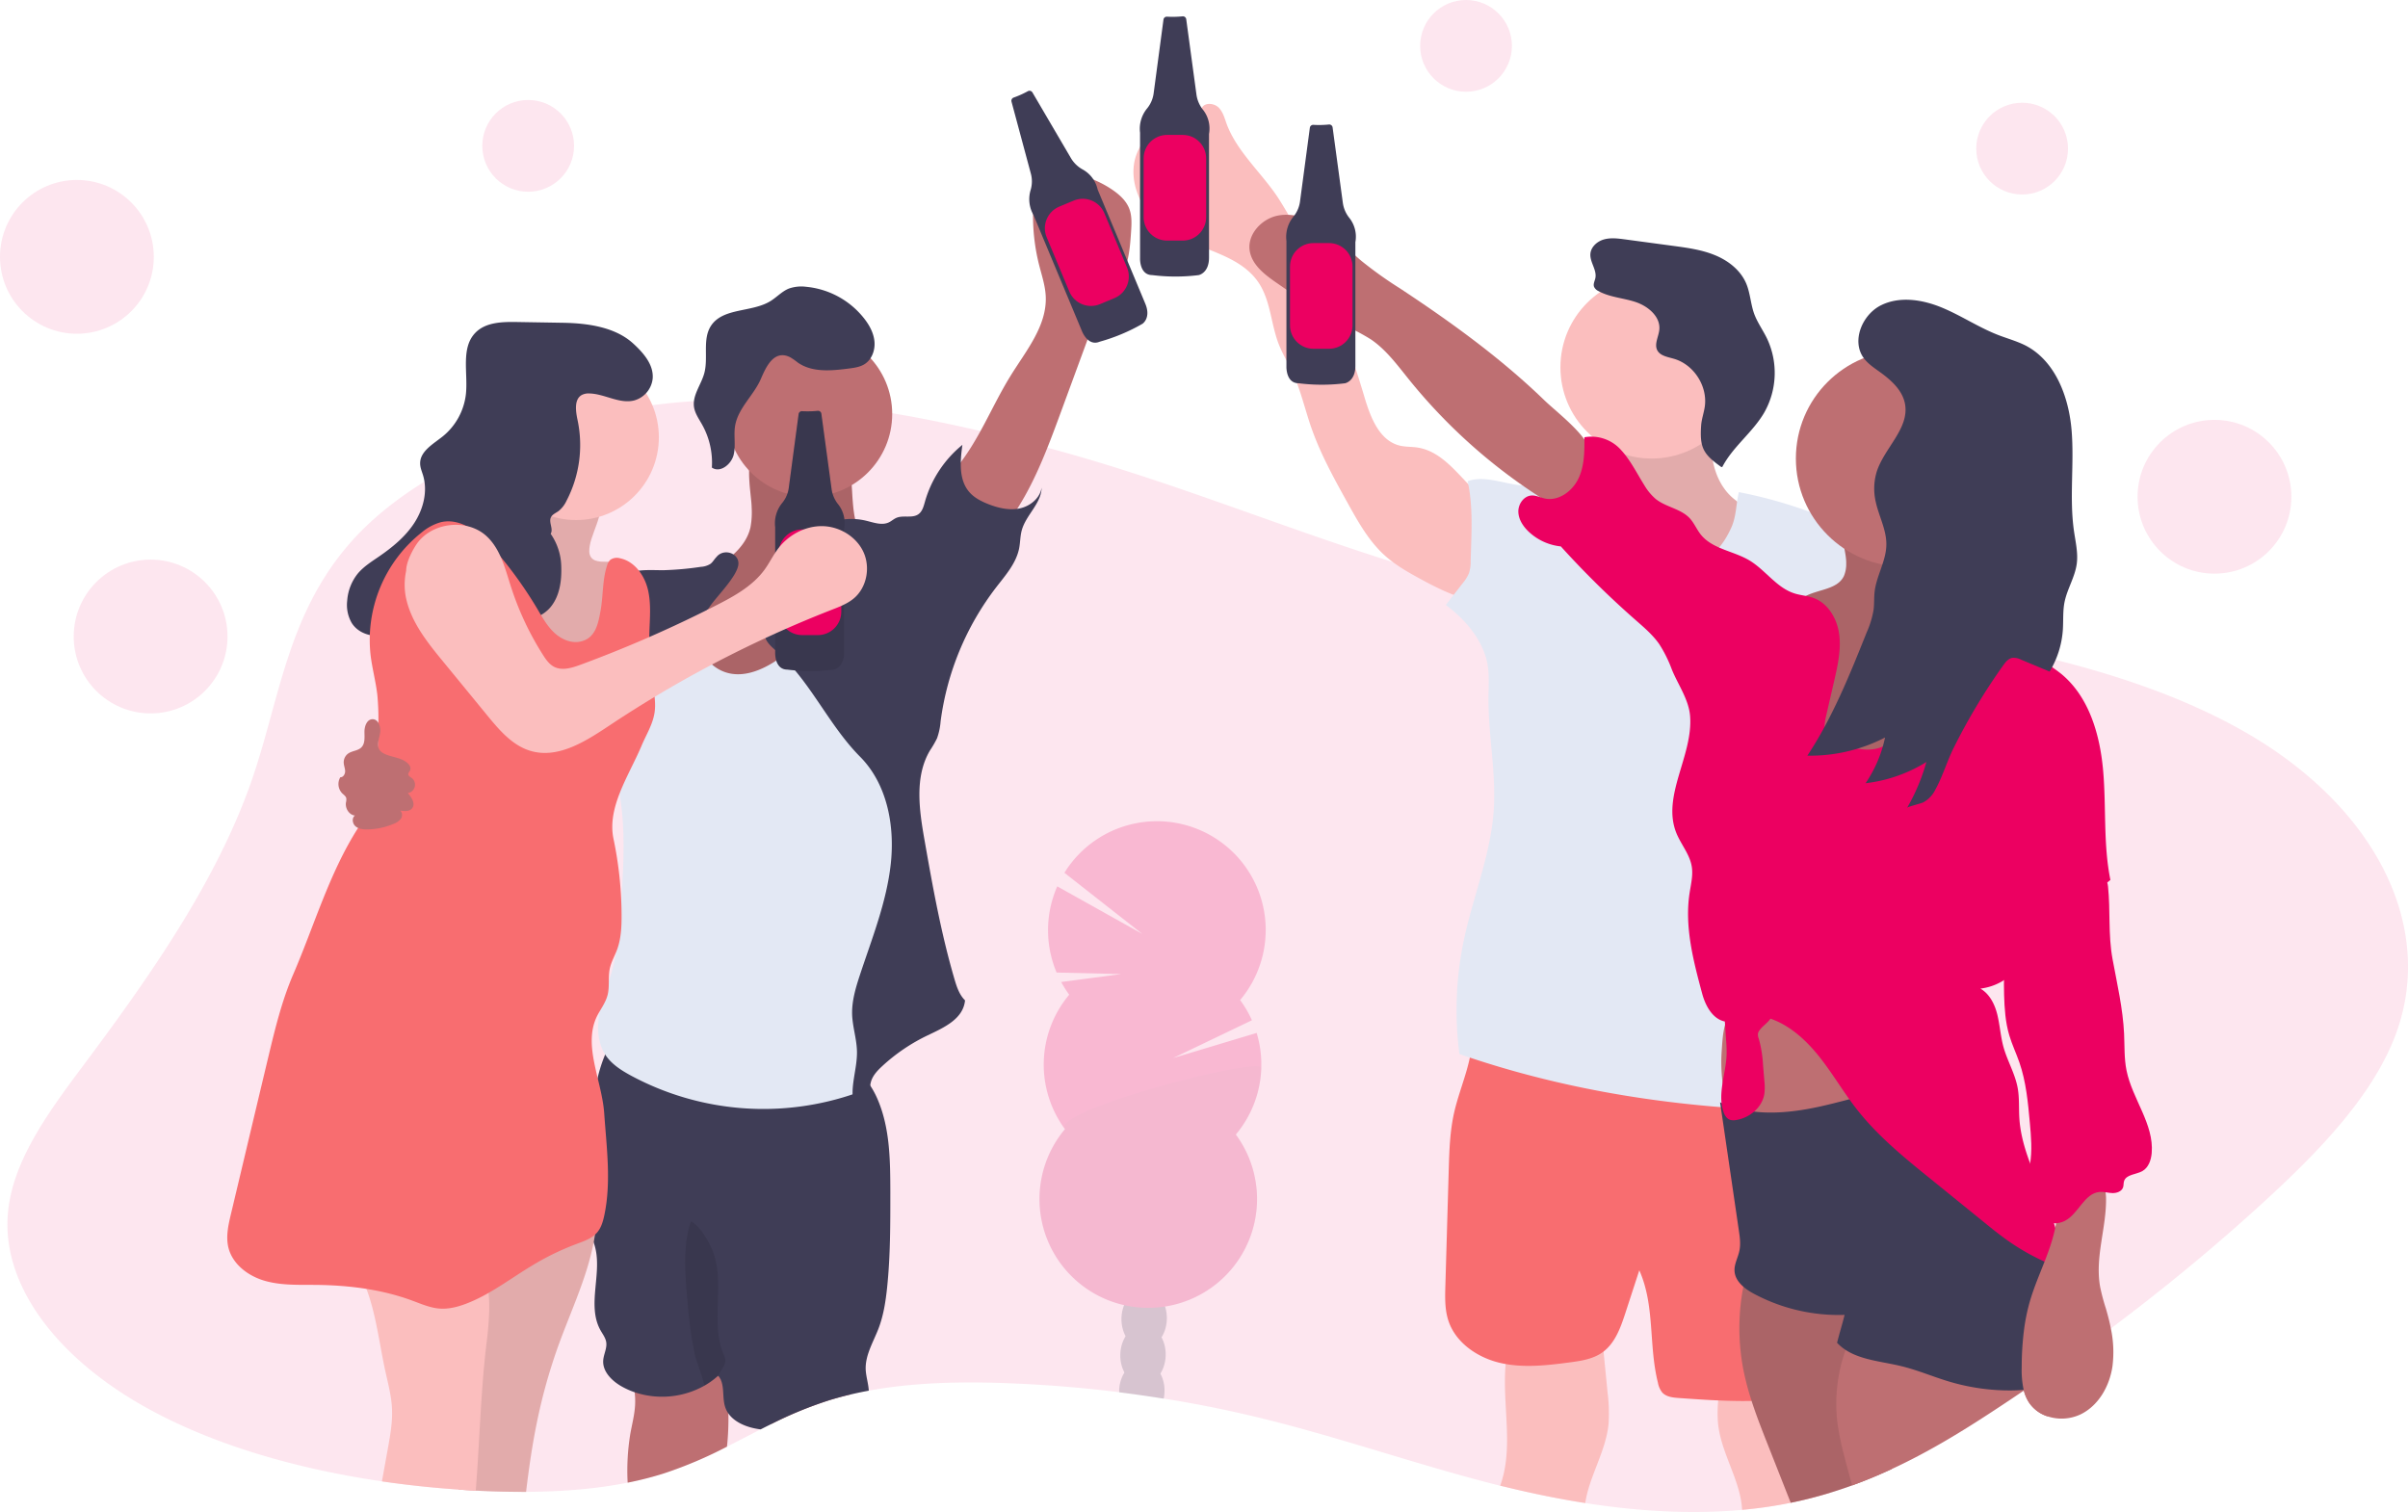
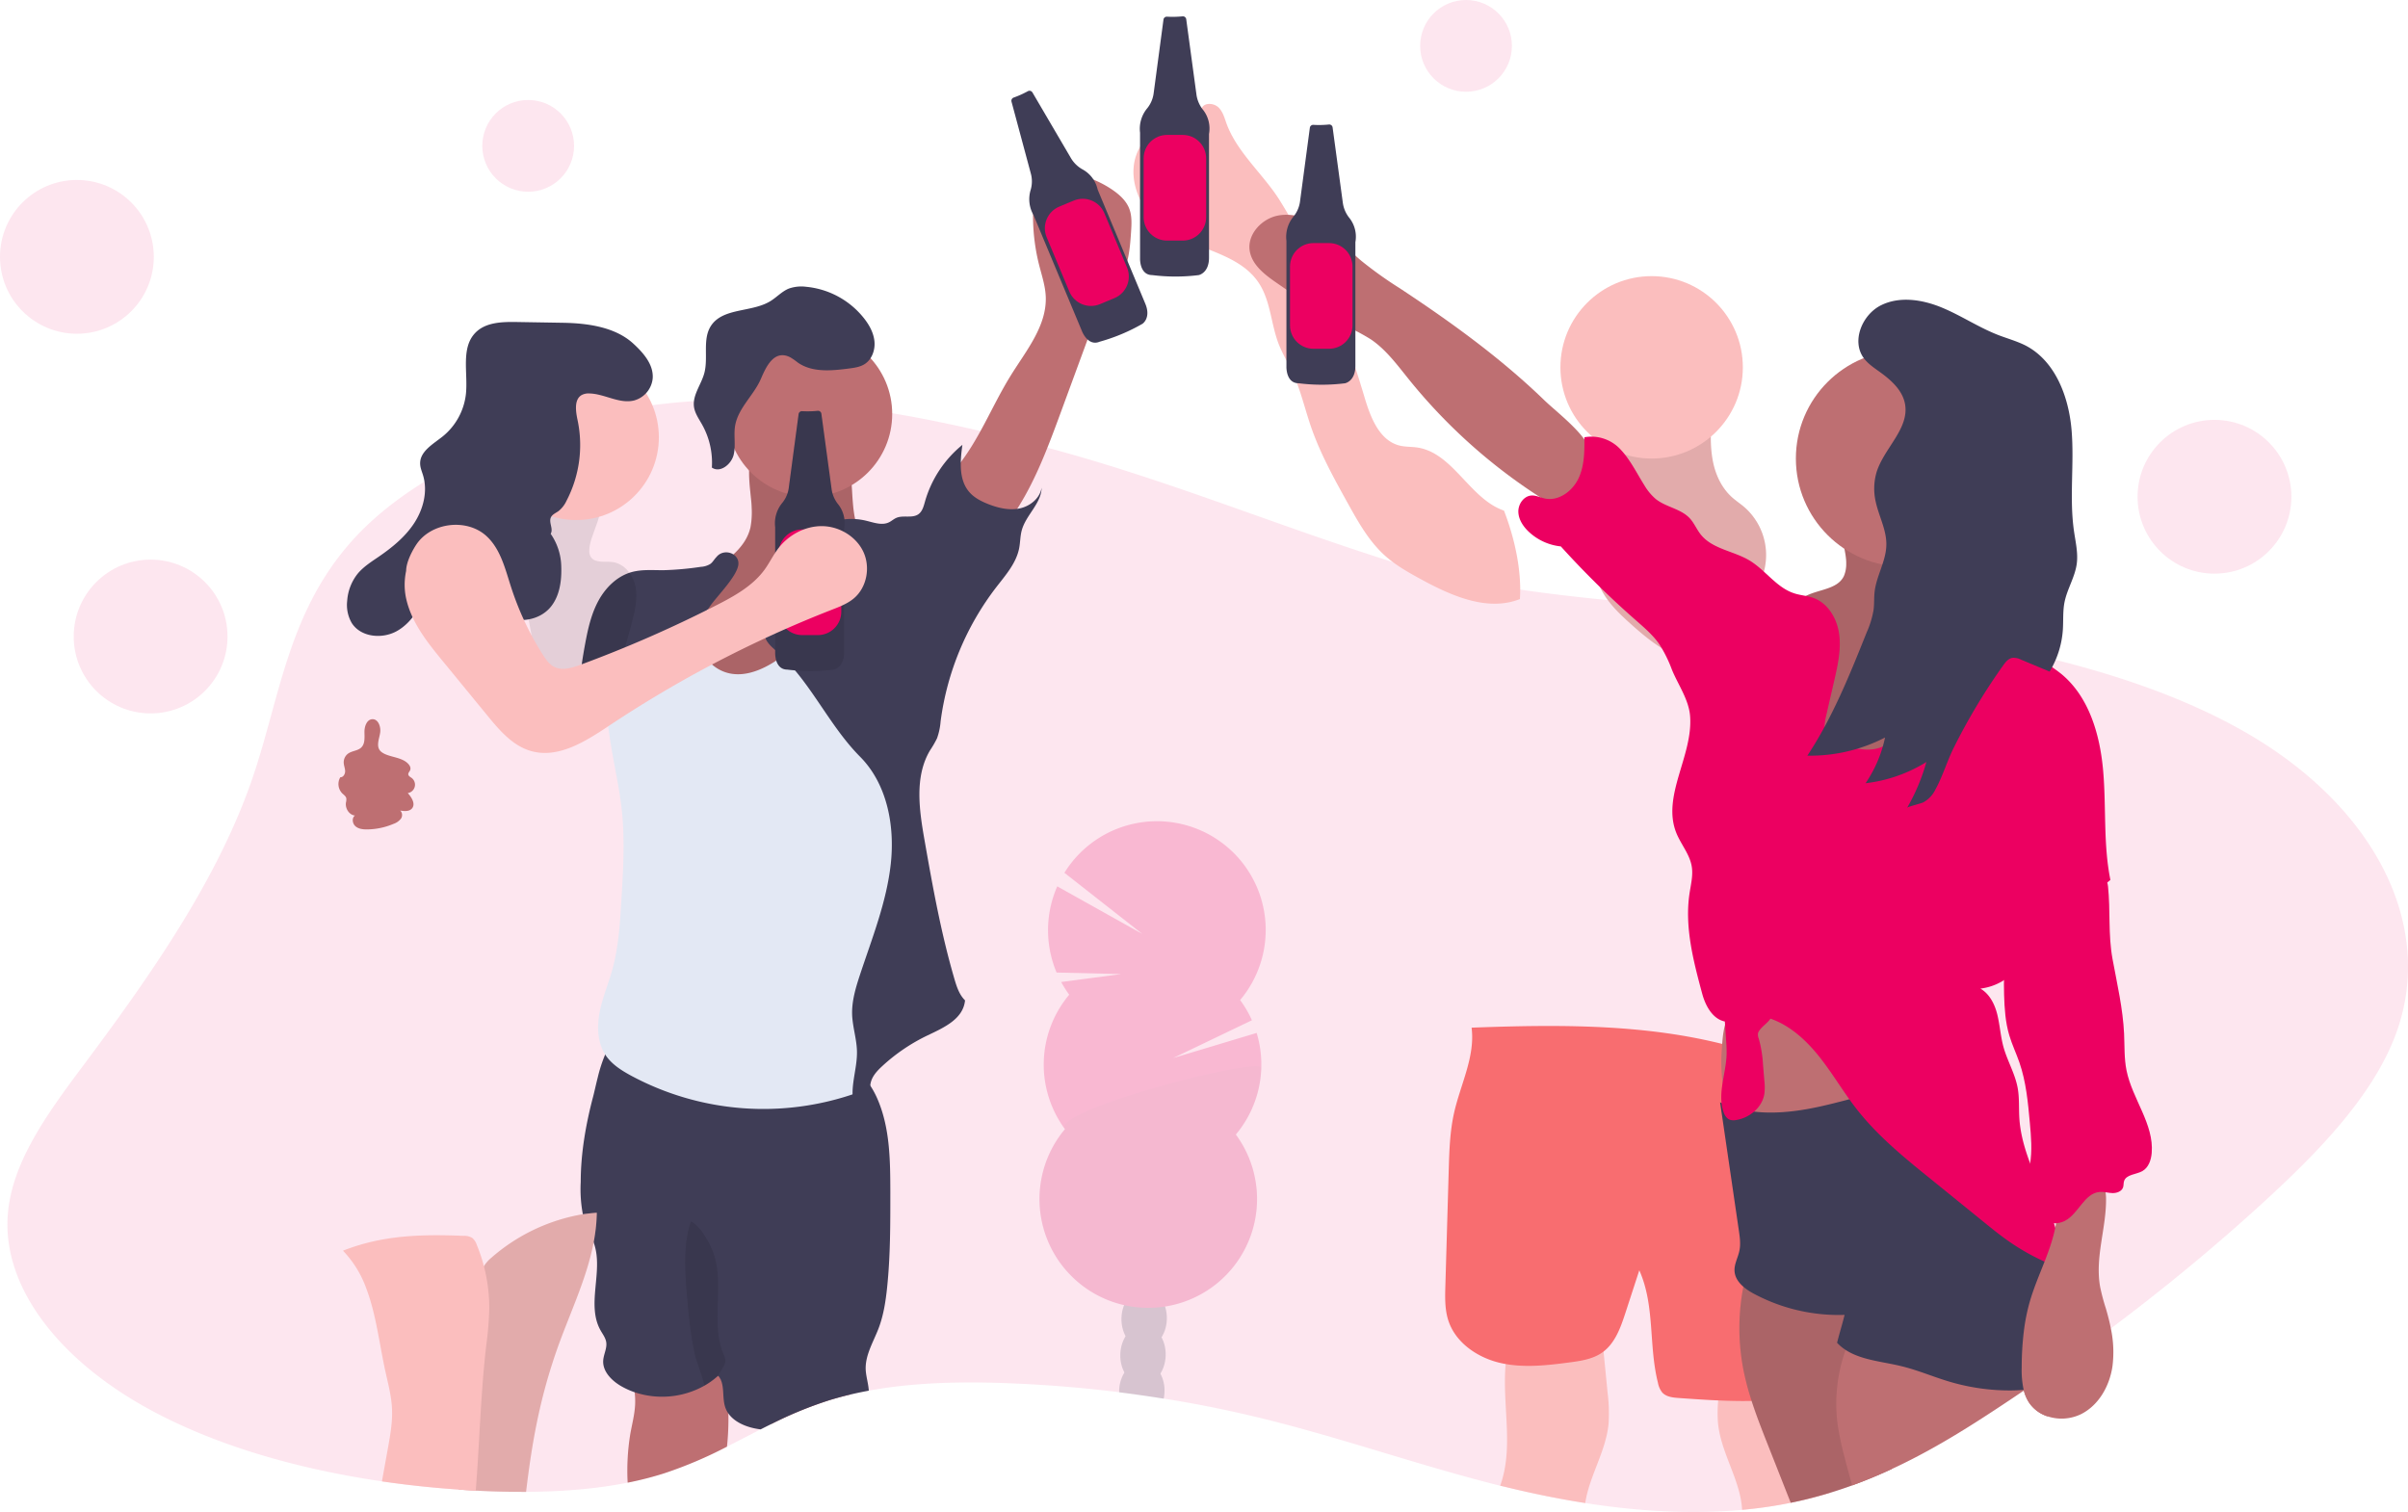
<svg xmlns="http://www.w3.org/2000/svg" data-bbox="0 0 1135.156 712.881" viewBox="0 0 1135.15 712.88" height="712.88" width="1135.15" data-type="color">
  <g>
    <path opacity=".1" fill="#ec0061" d="M1128.04 491.07c-11.39 27.39-35.22 52.13-60.8 75.56q-33.73 30.9-72.16 59.72-10.65 8-21.64 15.8l-5.09 3.59q-6.77 4.79-13.77 9.49l-.56.38q-6.79 4.62-13.7 9.15c-15.07 9.9-31 19.73-48.61 27.87-6 2.78-12.19 5.37-18.6 7.69q-5.2 1.89-10.62 3.54c-5.92 1.8-12 3.37-18.35 4.66-1.06.22-2.13.43-3.2.63-6.5 1.22-13.08 2.11-19.73 2.72-24.37 2.23-49.54.6-73.95-3.22-12.2-1.91-24.21-4.37-35.83-7.17-1.43-.34-2.85-.69-4.28-1-39.57-9.9-76.72-23.34-116.57-32.79q-20.6-4.89-42-8.3-10.44-1.66-21-3a613.806 613.806 0 00-50.2-4.14c-22.72-1-46.18-.57-67.8 3.4q-4.32.79-8.53 1.78-5.34 1.25-10.48 2.85a186.58 186.58 0 00-26.89 11.07c-1.71.84-3.4 1.69-5.09 2.55-5.3 2.7-10.53 5.46-15.84 8.14a199.93 199.93 0 01-29.74 12.62 157.47 157.47 0 01-17.08 4.36c-15.27 3.06-31.52 4.27-47.84 4.35-7.87 0-15.75-.17-23.54-.58h-.24c-2.66-.14-5.33-.3-8-.5-12.16-.83-24.28-2.11-36.22-3.86-40.91-6-79.71-17.34-110.92-34.64C26.78 640.31-.14 605.3 3.9 570.32c2.9-25.2 20.91-48.6 38-71.51 31.79-42.66 61.57-86.29 77.24-132.28 12.71-37.33 16.5-76.8 45.75-110.35 9.37-10.74 21.35-20.54 35.3-29.13a225.4 225.4 0 0132.68-16.52 282.47 282.47 0 0139.39-12.85 313.5 313.5 0 0135.32-6.64c6.46-.84 13-1.49 19.58-1.93q7.6-.53 15.27-.67h.79q4.69-.09 9.38 0a437.06 437.06 0 0168 6.39c14.06 2.35 28 5.23 41.65 8.4q12.22 2.83 24.22 5.93c2.44.63 4.88 1.27 7.29 1.92 56.92 15.25 107 36.31 161.84 53.59.28.09.55.18.83.25a337.86 337.86 0 0034.24 8.6c8.49 1.7 17.17 3.17 26 4.46 13.52 2 27.33 3.58 41.24 4.94l3.07.3c20.41 2 41 3.49 61 5.23 7.1.62 14.14 1.26 21.08 2q6.6.66 13.08 1.4c3.1.36 6.21.72 9.32 1.1s6.4.78 9.6 1.19c2.08.26 4.15.53 6.23.82 12.6 1.67 25.17 3.54 37.6 5.68 7.56 1.3 15.08 2.7 22.51 4.21q8.07 1.64 16 3.46 5.88 1.33 11.66 2.8c31.31 7.87 60.61 18.19 85.86 32.12 65.57 36.09 94.91 95.46 73.12 147.84z" data-color="1" />
    <path opacity=".1" fill="#ec0061" d="M270.62 68.77c0 11.946-9.684 21.63-21.63 21.63s-21.63-9.684-21.63-21.63 9.684-21.63 21.63-21.63 21.63 9.684 21.63 21.63z" data-color="1" />
    <path opacity=".1" fill="#ec0061" d="M712.73 21.63c0 11.946-9.684 21.63-21.63 21.63s-21.63-9.684-21.63-21.63S679.154 0 691.1 0s21.63 9.684 21.63 21.63z" data-color="1" />
-     <path opacity=".1" fill="#ec0061" d="M974.88 70.07c0 11.946-9.684 21.63-21.63 21.63s-21.63-9.684-21.63-21.63 9.684-21.63 21.63-21.63 21.63 9.684 21.63 21.63z" data-color="1" />
    <path opacity=".1" fill="#ec0061" d="M72.5 121.1c0 20.02-16.23 36.25-36.25 36.25S0 141.12 0 121.1s16.23-36.25 36.25-36.25S72.5 101.08 72.5 121.1z" data-color="1" />
    <path opacity=".1" fill="#ec0061" d="M107.25 300.1c0 20.02-16.23 36.25-36.25 36.25s-36.25-16.23-36.25-36.25S50.98 263.85 71 263.85s36.25 16.23 36.25 36.25z" data-color="1" />
    <path opacity=".1" fill="#ec0061" d="M1080.17 234.21c0 20.02-16.23 36.25-36.25 36.25s-36.25-16.23-36.25-36.25 16.23-36.25 36.25-36.25 36.25 16.23 36.25 36.25z" data-color="1" />
    <path fill="#be6f72" d="M354.35 239.35a39 39 0 01-.53 9.1c-2 9.29-10.46 15.67-18.65 20.51s-17.19 9.42-22.06 17.59c-5.87 9.87-4 23.14 2.89 32.36s17.81 14.71 29.05 17c20.5 4.23 42.95-1.71 58.32-15.91s23.08-36.39 19.31-57c-8.34 1.17-15.77-6.19-18.47-14.17s-2.14-16.63-3.19-25a8.58 8.58 0 00-1.24-4c-1.17-1.62-3.24-2.28-5.17-2.81-9.64-2.65-25.86-8.45-35.85-6.23-9 2.06-4.56 21-4.41 28.56z" data-color="2" />
    <path opacity=".1" d="M354.35 239.35a39 39 0 01-.53 9.1c-2 9.29-10.46 15.67-18.65 20.51s-17.19 9.42-22.06 17.59c-5.87 9.87-4 23.14 2.89 32.36s17.81 14.71 29.05 17c20.5 4.23 42.95-1.71 58.32-15.91s23.08-36.39 19.31-57c-8.34 1.17-15.77-6.19-18.47-14.17s-2.14-16.63-3.19-25a8.58 8.58 0 00-1.24-4c-1.17-1.62-3.24-2.28-5.17-2.81-9.64-2.65-25.86-8.45-35.85-6.23-9 2.06-4.56 21-4.41 28.56z" fill="#000000" data-color="3" />
    <path fill="#be6f72" d="M342.7 682.06a199.93 199.93 0 01-29.74 12.62 157.47 157.47 0 01-17.08 4.36 107.5 107.5 0 011.25-23c.78-4.37 1.93-8.7 2.23-13.13a34.44 34.44 0 00-3.95-18.44c11.14-1.52 21.72-4 32.91-3.27l.71.05a12.48 12.48 0 013.9.73 10.53 10.53 0 014.23 3.72 25.61 25.61 0 011.59 2.45c3.16 5.46 4.36 11.76 4.61 18.25a121.38 121.38 0 01-.66 15.66z" data-color="2" />
    <path fill="#be6f72" d="M401.01 657.44q-5.34 1.25-10.48 2.85a186.58 186.58 0 00-26.89 11.07 39.69 39.69 0 01-.82-8.28 46.24 46.24 0 0135.35-7.27 4.67 4.67 0 012.24.9 3 3 0 01.6.73z" data-color="2" />
    <path fill="#3f3d56" d="M418.2 606.96c-.68 6.54-1.68 13.1-4 19.25-2.51 6.6-6.59 13-6.07 20.05.23 3.06 1.27 6.38 1.42 9.41q-4.32.79-8.53 1.78-5.34 1.25-10.48 2.85a186.58 186.58 0 00-26.89 11.07c-1.71.84-3.4 1.69-5.09 2.55-.7-.09-1.39-.2-2.09-.33-5-.91-10.26-3.15-13.09-7.15a11.48 11.48 0 01-1.51-3c-1.63-4.87.07-10.94-3.32-14.8l-.16.14-.12.08a33.59 33.59 0 01-6.08 4.38 40.75 40.75 0 01-33 3.18 36.16 36.16 0 01-6.19-2.78c-4.58-2.61-9-7-8.64-12.24.2-2.92 1.87-5.72 1.42-8.61-.33-2.07-1.69-3.79-2.71-5.62-6.69-12 1.29-27.43-2.91-40.47-.1-.31-.21-.62-.32-.92-.31-.85-.66-1.67-1-2.49-.86-1.91-1.82-3.79-2.58-5.75a33.48 33.48 0 01-1.5-5.07 63.46 63.46 0 01-1-15.22c0-13.43 2.4-27.18 5.82-40.12.61-2.3 1.29-5.55 2.19-9.09a69.6 69.6 0 013.54-10.92c2-4.6 4.72-8.27 8.44-9.14 5.6-1.31 14.16 1.46 19.84 2.14l22.45 2.68 44.89 5.37c7.75.93 15.89 2 22.28 6.36.42.29.83.59 1.24.91a25.34 25.34 0 014.5 4.58c.46.59.9 1.21 1.32 1.84a41.62 41.62 0 013.7 7.06c5.57 13.38 5.7 28.31 5.74 42.8 0 15.12.05 30.23-1.51 45.24z" data-color="4" />
    <path opacity=".1" d="M332.14 653.3c-1.35-5.2-4.2-12.73-4.62-14.78a187.54 187.54 0 01-3.06-20.82c-1.11-12.46-3.11-30 1.29-41.85 4.13 2.2 7.76 8.43 9.67 12.68 6.92 15.41-.87 34.33 5.63 49.92a8.22 8.22 0 01.89 3 7.26 7.26 0 01-1.38 3.68l-2.19 3.64z" fill="#000000" data-color="3" />
    <path fill="#be6f72" d="M476.16 177.56c7.36-12 17.44-23.8 16.81-37.83-.23-5-1.87-9.89-3.12-14.79a94.36 94.36 0 01-.69-43.29 48.89 48.89 0 0135.36 7.92c3.27 2.26 6.37 5.07 7.81 8.78 1.33 3.42 1.11 7.23.87 10.89-.55 8.41-1.3 17.38-6.48 24-1.61 2.07-3.59 3.82-5.16 5.91-2.29 3-3.63 6.66-4.94 10.23l-17 46.25c-8.58 23.31-17.88 47.69-36.78 63.82-.46.39-14-18.84-15.12-20.77-4.53-7.91-2.55-11.25 2.93-17.87 10.81-13.09 16.68-28.88 25.51-43.25z" data-color="2" />
    <path fill="#fbbebe" d="M281.34 571.77a76.81 76.81 0 01-.87 10.31c-.18 1.26-.39 2.51-.64 3.76-3.41 17.8-11.9 34.73-17.84 52.07-7.83 22.89-11.27 42.75-14 65.48-7.87 0-15.75-.17-23.54-.58h-.24c-2.66-.14-5.33-.3-8-.5 2.41-21.2-2-43.44 2.31-64.66 1.74-8.54 4.71-16.83 6.5-25.33a71.71 71.71 0 001.25-7.58c.25-2.42.38-4.93 1.47-7.11a5.24 5.24 0 01.34-.61 17.13 17.13 0 013.52-4 87.83 87.83 0 0143.06-20.53c2.27-.31 4.48-.57 6.68-.72z" data-color="5" />
    <path opacity=".1" d="M281.34 571.77a76.81 76.81 0 01-.87 10.31c-.18 1.26-.39 2.51-.64 3.76-3.41 17.8-11.9 34.73-17.84 52.07-7.83 22.89-11.27 42.75-14 65.48-7.87 0-15.75-.17-23.54-.58h-.24c-2.66-.14-5.33-.3-8-.5 2.41-21.2-2-43.44 2.31-64.66 1.74-8.54 4.71-16.83 6.5-25.33a71.71 71.71 0 001.25-7.58c.25-2.42.38-4.93 1.47-7.11a5.24 5.24 0 01.34-.61 17.13 17.13 0 013.52-4 87.83 87.83 0 0143.06-20.53c2.27-.31 4.48-.57 6.68-.72z" fill="#000000" data-color="3" />
    <path fill="#fbbebe" d="M230.64 617.34a156.7 156.7 0 01-1.37 16.61c-2.67 22.51-3.17 46-5 68.85-2.66-.14-5.33-.3-8-.5-12.16-.83-24.28-2.11-36.22-3.86q1.38-7.72 2.78-15.44c1.14-6.31 2.28-12.68 1.95-19.08-.31-6.05-1.93-11.94-3.22-17.87-2.75-12.7-4.29-26.4-8.82-38.38a50 50 0 00-11.06-18c18.74-7.36 36.75-7.78 56.88-7a7.21 7.21 0 014.08 1 6.9 6.9 0 012.05 3.1 77.57 77.57 0 015.63 22.82 74.85 74.85 0 01.32 7.75z" data-color="5" />
    <path fill="#be6f72" d="M420.59 195.19c0 21.54-17.46 39-39 39s-39-17.46-39-39 17.46-39 39-39 39 17.46 39 39z" data-color="2" />
    <path fill="#e3e8f4" d="M389.7 286.34c5-8.53 9.38-19.18 19-21.55 5.43-1.35 11.08.49 16.37 2.3a8 8 0 014 2.32 7.86 7.86 0 011.21 4.14 271.06 271.06 0 01-.17 53c-1.27 12.47-3.41 24.88-3.79 37.41-.53 17.37 2.33 34.74 1.39 52.09-.71 13.15-3.59 26.07-6.45 38.92l-12 53.8a9.17 9.17 0 01-1.93 4.55 9 9 0 01-3.54 2 131.76 131.76 0 01-106.63-8.35c-4.33-2.38-8.65-5.13-11.47-9.19-4-5.76-4.37-13.38-3.07-20.28s4.11-13.41 6-20.18c2.92-10.5 3.61-21.46 4.27-32.34.88-14.32 1.76-28.73.23-43-1.05-9.83-3.24-19.51-4.89-29.26a322.73 322.73 0 01-4.22-44.43c-.25-8.89.16-18.76 6.31-25.17 3-3.12 7-5 11.07-6.52 6.83-2.52 14.46-4 21.36-1.7s12.46 9.54 10.83 16.63c-.75 3.29-2.88 6.17-3.4 9.51-.69 4.42 1.65 8.87 5 11.86 18.02 16.28 45.53-11.12 54.52-26.56z" data-color="6" />
    <path fill="#3f3d56" d="M391.13 246.49a29.49 29.49 0 0117.09-1c3.61.86 7.51 2.38 10.84.77 1.21-.58 2.21-1.53 3.43-2.07 3.3-1.45 7.58.33 10.5-1.78 1.84-1.33 2.44-3.75 3.06-5.95a53.35 53.35 0 0117.63-26.72c-1.05 7.67-1.81 16.4 3.26 22.26 2.31 2.66 5.55 4.33 8.83 5.63 4.71 1.87 9.88 3.11 14.85 2.09s9.62-4.78 10.41-9.79c-.17 7.53-7.34 12.79-9.35 20.06-.76 2.72-.69 5.61-1.22 8.39-1.35 7.1-6.42 12.8-10.85 18.52a131.76 131.76 0 00-26.2 63.22 30.5 30.5 0 01-1.7 8 50.31 50.31 0 01-3.32 5.72c-7.33 12.38-5.07 28-2.58 42.14 3.89 22.15 7.77 43.85 14.07 65.44 1.08 3.69 2.3 7.54 5.05 10.23-.87 8.73-9.68 12.71-17.6 16.48a86.34 86.34 0 00-21.4 14.49c-2.28 2.1-4.53 4.46-5.36 7.45-.78 2.81-.22 5.9-1.22 8.63s-5 4.69-6.76 2.39c-2.2-8.23 1.56-16.84 1.39-25.36-.12-5.75-2-11.34-2.27-17.09-.26-6.51 1.66-12.9 3.7-19.08 5.68-17.21 12.54-34.26 14.51-52.27s-1.71-37.68-14.49-50.53c-15.17-15.32-23.59-36.09-39.85-50.16-2.58-2.23-5.5-5-5.07-8.38a9.33 9.33 0 011.91-4.06c5.58-7.88 13-14.31 19-21.85s10.8-16.22 9.71-25.82z" data-color="4" />
    <path fill="#3f3d56" d="M337.74 262.62c-1 1-1.69 2.38-2.85 3.24a9.4 9.4 0 01-4.49 1.39 145.17 145.17 0 01-17.77 1.59c-5 0-10.19-.44-15 .93-6.71 1.9-12.07 7.2-15.43 13.3s-4.95 13-6.24 19.87a265.73 265.73 0 00-4.55 45.89 120.69 120.69 0 0021.85-22.68c4.8-6.51 9.15-13.71 16-18.06 3.15-2 6.69-3.32 9.86-5.27 6.61-4.07 11.19-10.65 15.59-17 3.24-4.71 12.61-13.91 13.35-19.55.63-5.39-6.82-8.02-10.32-3.65z" data-color="4" />
    <path fill="#3f3d56" d="M372.58 168.49a31.62 31.62 0 013.54 2.47c6.79 4.74 15.88 3.86 24.09 2.78 2.52-.32 5.11-.68 7.27-2 3.47-2.14 5.1-6.54 4.76-10.61s-2.39-7.82-4.89-11A39.57 39.57 0 00380 135.21a17.6 17.6 0 00-8.19.87c-3.23 1.33-5.66 4.07-8.64 5.9-8.79 5.4-22.33 3-28 11.62-4.15 6.36-1.19 15-3.15 22.31-1.46 5.46-5.67 10.43-4.86 16 .45 3 2.33 5.62 3.83 8.3a36.68 36.68 0 014.59 20.23c3.85 2.72 9.22-1.51 10.29-6.09s-.16-9.46.75-14.08c1.61-8.11 8.77-14.06 12-21.5 2.32-5.33 6.1-14.33 13.96-10.28z" data-color="4" />
-     <path fill="#fbbebe" d="M278.02 257.26c-.3 1.82-.49 3.83.52 5.37 2 3 6.58 1.92 10.18 2.37 5.61.69 9.75 6 10.84 11.58s-.21 11.26-1.63 16.74q-4.82 18.63-11.48 36.73c-11.94-1.41-24.51-6-30.85-16.19-5.76-9.27-5.17-21.08-8.83-31.36-2.57-7.24-7.18-13.54-11.74-19.72 7.33.92 12.57-7.46 13-14.84s-1.89-14.87-.31-22.08c.37-1.71 29.26 3.68 32.07 5.63 8.12 5.63-.49 17.95-1.77 25.77z" data-color="5" />
    <path opacity=".1" d="M278.02 257.26c-.3 1.82-.49 3.83.52 5.37 2 3 6.58 1.92 10.18 2.37 5.61.69 9.75 6 10.84 11.58s-.21 11.26-1.63 16.74q-4.82 18.63-11.48 36.73c-11.94-1.41-24.51-6-30.85-16.19-5.76-9.27-5.17-21.08-8.83-31.36-2.57-7.24-7.18-13.54-11.74-19.72 7.33.92 12.57-7.46 13-14.84s-1.89-14.87-.31-22.08c.37-1.71 29.26 3.68 32.07 5.63 8.12 5.63-.49 17.95-1.77 25.77z" fill="#000000" data-color="3" />
    <path fill="#fbbebe" d="M310.59 206.19c0 21.54-17.46 39-39 39s-39-17.46-39-39 17.46-39 39-39 39 17.46 39 39z" data-color="5" />
    <path fill="#3f3d56" d="M259.58 251.66c1.42-2.22-1-5.32.11-7.71.66-1.44 2.33-2.06 3.62-3a13.49 13.49 0 003.77-4.89 56.84 56.84 0 005.2-37.95c-.92-4.32-1.74-10.06 2.21-12a7.17 7.17 0 013.49-.6c7.12.23 14 5 20.91 3.31a12 12 0 008.8-10.47c.45-6.46-4.39-12-9.15-16.35-8.57-7.88-21.63-9.63-33.27-9.82l-21.65-.36c-6.93-.12-14.7.1-19.52 5.07-6.94 7.15-3.45 18.85-4.45 28.76a30 30 0 01-11 20.15c-4.49 3.58-10.67 7-10.59 12.72 0 2 .86 3.82 1.41 5.71 2.21 7.48.1 15.75-4.14 22.3s-10.44 11.59-16.87 16c-3.44 2.35-7 4.61-9.72 7.8a23 23 0 00-5.07 12.93 17 17 0 002.12 10.43c4.23 6.76 14.38 7.75 21.33 3.83s11.19-11.34 14-18.8c1.68-4.43 3.39-9.5 7.69-11.49 5.44-2.53 11.8 1.47 15.34 6.32s5.72 10.77 10.25 14.71c7.1 6.18 19.18 5.18 25.18-2.08 4.29-5.21 5.24-12.42 5-19.17a27.93 27.93 0 00-5-15.35z" data-color="4" />
-     <path fill="#f86d70" d="M273.58 302.49c-4.45.95-9.1-1.15-12.41-4.29s-5.54-7.19-7.86-11.11a195.6 195.6 0 00-20.15-27.94c-6.56-7.57-15.69-15.26-25.43-12.92a24.13 24.13 0 00-8.88 4.75 64.74 64.74 0 00-24.17 57.78c.76 6.37 2.49 12.6 3.21 19a121.79 121.79 0 01.42 15.87c-.27 16.12-.82 33.17-9.51 46.75-13.47 21-20.68 46.08-30.57 69-5.34 12.39-8.54 25.58-11.68 38.7q-2.79 11.68-5.57 23.35l-12.1 50.9c-1.25 5.25-2.5 10.75-1.18 16 2 7.84 9.37 13.32 17.14 15.55s16 1.85 24.07 1.92c15.44.15 31 2.07 45.49 7.43 4.14 1.53 8.27 3.36 12.68 3.72s8.8-.79 12.93-2.39c11.27-4.36 20.93-12 31.31-18.17a123.73 123.73 0 0120.4-9.87c3.56-1.33 7.38-2.59 9.83-5.5 1.85-2.19 2.68-5.05 3.29-7.85 3.38-15.76 1.11-32.09 0-48.17s-10.72-33.07-2.77-47.09c1.6-2.83 3.51-5.55 4.33-8.69 1.08-4.1.17-8.51 1.08-12.65.67-3.06 2.28-5.81 3.38-8.74 1.92-5.16 2.18-10.78 2.16-16.29a178.75 178.75 0 00-3.8-36c-3.15-15 7.27-29.83 13.24-44 2.14-5.07 5.17-9.86 6.06-15.29.8-4.9-.23-9.89-1-14.8a129.5 129.5 0 01-1.4-23c.19-6.9.92-13.93-.73-20.64s-6.36-13.22-13.13-14.6a5.36 5.36 0 00-4.52.71 5.85 5.85 0 00-1.59 2.8c-2.2 6.74-1.77 14-3 21s-2.67 13.29-9.57 14.77z" data-color="7" />
    <path fill="#be6f72" d="M179.21 345.44c.41-2.77-.88-6.45-3.68-6.35-2.58.1-3.73 3.33-3.72 5.92s.36 5.56-1.47 7.38c-1.62 1.61-4.3 1.56-6.18 2.87a5.08 5.08 0 00-2.13 4.17c0 1.39.63 2.72.67 4.11s-.89 3-2.27 2.91a6.27 6.27 0 00.91 7.6c.72.7 1.66 1.3 1.9 2.28a5.5 5.5 0 01-.16 2.05c-.42 2.75 1.48 5.83 4.25 6.13-1.55 1.11-1.24 3.71.18 5s3.46 1.54 5.37 1.54a32.64 32.64 0 0012.61-2.61 7.52 7.52 0 003.48-2.4 3 3 0 00-.29-3.88c1.94.32 4.27.5 5.54-1 1.77-2.1-.13-5.21-2-7.24a4 4 0 001.86-7.12c-.64-.47-1.51-.88-1.6-1.67s.58-1.3.86-2c.64-1.57-.82-3.17-2.23-4.12-3.34-2.22-8.26-2.18-11.23-4.42s-1.1-6.15-.67-9.15z" data-color="2" />
    <path fill="#3f3d56" d="M385.51 193.7a47.34 47.34 0 01-7.29.17 1.59 1.59 0 00-1.75 1.38l-4.65 34.88a14.16 14.16 0 01-3 6.91 15.06 15.06 0 00-3.39 11.51v59.25s-.3 7.9 5.77 7.9a87.75 87.75 0 0021.88 0s4.86-.92 4.86-8.21v-58.34a14.27 14.27 0 00-3-11.6 14.52 14.52 0 01-2.91-6.87l-4.83-35.61a1.59 1.59 0 00-1.69-1.37z" data-color="4" />
    <path opacity=".1" d="M385.51 193.7a47.34 47.34 0 01-7.29.17 1.59 1.59 0 00-1.75 1.38l-4.65 34.88a14.16 14.16 0 01-3 6.91 15.06 15.06 0 00-3.39 11.51v59.25s-.3 7.9 5.77 7.9a87.75 87.75 0 0021.88 0s4.86-.92 4.86-8.21v-58.34a14.27 14.27 0 00-3-11.6 14.52 14.52 0 01-2.91-6.87l-4.83-35.61a1.59 1.59 0 00-1.69-1.37z" fill="#000000" data-color="3" />
    <path fill="#ec0061" d="M396.59 260.66v27.73c0 6.103-4.947 11.05-11.05 11.05h-7.37c-6.103 0-11.05-4.947-11.05-11.05v-27.73c0-6.103 4.947-11.05 11.05-11.05h7.37c6.103 0 11.05 4.947 11.05 11.05z" data-color="1" />
    <path fill="#3f3d56" d="M484.58 42.98a46.08 46.08 0 01-6.66 3 1.6 1.6 0 00-1.09 1.94l9.14 34a14.12 14.12 0 01-.08 7.52 15 15 0 001.3 11.93l22.82 54.68s2.76 7.4 8.37 5.06a87.13 87.13 0 0020.2-8.46s4.13-2.72 1.33-9.44l-22.47-53.84a14.31 14.31 0 00-7.23-9.56 14.55 14.55 0 01-5.33-5.21l-18.17-31a1.6 1.6 0 00-2.13-.62z" data-color="4" />
    <path fill="#ec0061" d="M520.61 100.519l10.678 25.591c2.35 5.632-.31 12.103-5.942 14.453l-6.802 2.838c-5.632 2.35-12.103-.31-14.453-5.942l-10.679-25.591c-2.35-5.633.31-12.103 5.943-14.453l6.801-2.839c5.633-2.35 12.103.31 14.453 5.943z" data-color="1" />
    <path fill="#fbbebe" d="M203.95 252.69c-10.75 4.43-15 18.21-12.48 29.55s10.11 20.79 17.51 29.78l20.74 25.3c5.73 7 12 14.37 20.74 16.81 12.78 3.57 25.56-4.57 36.61-11.93a551.5 551.5 0 01105.16-54.76c3.61-1.4 7.31-2.82 10.28-5.32 6.16-5.18 7.89-14.73 4.46-22s-11.42-12-19.47-12.06-15.88 4.2-20.72 10.64c-2.31 3.07-4 6.58-6.23 9.7-5.64 7.84-14.44 12.69-23.05 17.07a588.65 588.65 0 01-64 28c-4 1.46-8.51 2.85-12.28.92-2.31-1.19-3.87-3.44-5.27-5.64a140.06 140.06 0 01-15.1-32.18c-2.73-8.5-4.94-17.76-11.5-23.8-9.3-8.56-26.14-6.51-33.11 4 0 0-8.17 11.95-3.17 16.95s10.88-21.03 10.88-21.03z" data-color="5" />
    <path fill="#fbbebe" d="M764.79 211.31c1.46 3.89 1.5 8.15 1.29 12.3-.26 5.06-1.53 11-6.23 12.93-3.06 1.23-6.84.3-9.56 2.16-3.3 2.24-3.14 7.06-2.63 11 1.41 10.83 3 22.06 8.9 31.22 3.17 4.91 7.46 9 11.81 12.91 8.67 7.82 18.18 15.46 29.57 18.07a12.37 12.37 0 005.7.24 11.8 11.8 0 004.93-3c6.6-6.06 10-14.71 14.4-22.55 3.11-5.61 6.82-11 8.57-17.18a30 30 0 00-9.18-30.27c-1.95-1.67-4.11-3.07-6-4.8-4.94-4.48-7.82-10.91-9-17.47s-1-13.31-.43-20c-10-.77-19.93.44-29.69 2.39-4.34.87-10.45 1.27-14.38 3.34-4.42 2.35.72 5.36 1.93 8.71z" data-color="5" />
    <path opacity=".1" d="M764.79 211.31c1.46 3.89 1.5 8.15 1.29 12.3-.26 5.06-1.53 11-6.23 12.93-3.06 1.23-6.84.3-9.56 2.16-3.3 2.24-3.14 7.06-2.63 11 1.41 10.83 3 22.06 8.9 31.22 3.17 4.91 7.46 9 11.81 12.91 8.67 7.82 18.18 15.46 29.57 18.07a12.37 12.37 0 005.7.24 11.8 11.8 0 004.93-3c6.6-6.06 10-14.71 14.4-22.55 3.11-5.61 6.82-11 8.57-17.18a30 30 0 00-9.18-30.27c-1.95-1.67-4.11-3.07-6-4.8-4.94-4.48-7.82-10.91-9-17.47s-1-13.31-.43-20c-10-.77-19.93.44-29.69 2.39-4.34.87-10.45 1.27-14.38 3.34-4.42 2.35.72 5.36 1.93 8.71z" fill="#000000" data-color="3" />
    <path fill="#fbbebe" d="M708.99 240.74c-16.24-5.57-24-27.33-41-29.77-2.68-.39-5.43-.24-8.06-.86-9.79-2.32-14-13.64-16.83-23.29-9.54-32.17-22-63.65-39.7-92.17-7.47-12-19.28-21.86-24.67-35-1.24-3-1.87-6.42-4.1-8.79s-7-2.71-8.21.31a7 7 0 00-.22 3.31l1.17 12.45-20.34-1.83a11.88 11.88 0 00-5.63.4 9.55 9.55 0 00-4.43 4.61c-6.88 12.93.45 29.87 12.59 38.05 14.18 9.55 34.43 11 43.85 25.25 5.6 8.48 5.71 19.39 9.4 28.86 1.76 4.53 4.33 8.69 6.38 13.08 3.91 8.37 5.91 17.47 8.94 26.19 4.34 12.47 10.77 24.09 17.18 35.64 4.94 8.92 10 18 17.6 24.82 5 4.48 10.88 7.8 16.76 11 14.46 7.9 31.51 15.5 46.83 9.44.88-13.66-2.55-28.89-7.51-41.7z" data-color="5" />
    <path fill="#fbbebe" d="M758.3 671.22c-1.23 13.05-9.15 24.87-11 37.43-12.2-1.91-24.21-4.37-35.83-7.17-1.43-.34-2.85-.69-4.28-1 6.58-18 .85-38.16 2.59-57.33.17-1.84.41-3.68.73-5.5 15.07-5.14 28.68-12 44.48-10 .31 3.2.63 6.41.94 9.61q.95 9.59 1.88 19.16a77.69 77.69 0 01.49 14.8z" data-color="5" />
    <path fill="#fbbebe" d="M862.52 703.86c-5.92 1.8-12 3.37-18.35 4.66-1.06.22-2.13.43-3.2.63-6.5 1.22-13.08 2.11-19.73 2.72-.68-13.9-10-26.68-11.36-40.95a60.15 60.15 0 01.11-10.65c.12-1.4.26-2.8.39-4.2l2.82-28.77a44.36 44.36 0 016.77-.33c13 .31 24.83 5.94 37.71 10.33a89.9 89.9 0 011 18.36c-.49 15.62-3 31.43 2.8 45.76.33.81.69 1.62 1.04 2.44z" data-color="5" />
    <path fill="#f86d70" d="M693.72 484.52c1.75 13.64-5.22 26.7-8.24 40.11-2 8.87-2.27 18-2.54 27.1l-1.58 54.51c-.16 5.45-.3 11 1.36 16.23 3.34 10.48 13.63 17.56 24.34 20.08s21.91 1.24 32.82-.2c5.35-.71 10.93-1.54 15.36-4.63 6.09-4.25 8.75-11.82 11.05-18.88l6.49-19.93c7.47 16.82 4.31 35.21 8.79 53.06a10.28 10.28 0 002 4.53c1.89 2.1 5 2.43 7.83 2.63 19.6 1.38 39.47 2.75 58.75-1 5.3-1 10.83-2.62 14.49-6.6 4.26-4.63 5-11.44 4.95-17.73-.27-21.61-8.08-42.46-9.82-64-.75-9.23-.38-18.51-.71-27.77a185.92 185.92 0 00-1.95-20.8 27.94 27.94 0 00-2.56-9.1c-3-5.6-9.23-8.64-15.13-11-45.84-18.62-96.26-18.44-145.7-16.61z" data-color="7" />
    <path fill="#fbbebe" d="M821.59 173.19c0 23.748-19.252 43-43 43s-43-19.252-43-43 19.252-43 43-43 43 19.252 43 43z" data-color="5" />
-     <path fill="#e3e8f4" d="M816.07 248.93c-3.19 7-8.21 14-15.68 15.78-6.87 1.65-14.15-1.66-19.21-6.59s-8.37-11.33-11.88-17.46c-2.56-4.48-5.41-9-9.74-11.82-5.92-3.84-13.56-3.74-20.54-2.61s-13.91 3.15-21 2.69c-8.83-.59-17.83-5-26.16-2.06 2.7 12.08 1.73 25.36 1.42 37.74a17 17 0 01-.8 5.64 18.22 18.22 0 01-2.91 4.68l-8 10.31c8.58 6.42 16 14.8 19 25.09 1.69 5.86 1.17 12.08 1.11 18.18-.19 17.91 3.7 35.75 2.47 53.62-1.44 20.93-9.8 40.71-14.11 61.24a160.33 160.33 0 00-2.06 53.6c44.82 15.51 91 23.45 138.38 26.05 8.37.46 17.41.53 24.28-4.28 5.71-4 8.91-10.85 10-17.75s.34-13.92-.42-20.86q-3.09-28.15-6.17-56.3c-1.17-10.68-2.34-21.42-1.58-32.13.57-8 2.21-15.85 3.84-23.68l10-48.06c1.43-6.83 2.87-13.71 5.7-20.08 2.32-5.2 5.53-10 8.09-15.06a66.51 66.51 0 006.24-19.27 12.77 12.77 0 00-.08-5.9c-1.07-3.28-4.34-5.25-7.39-6.86a214.69 214.69 0 00-59.16-20.75c-1.4 5.89-1.13 11.41-3.64 16.9z" data-color="6" />
-     <path fill="#3f3d56" d="M811.92 220.13c5-9.58 14.35-16.3 19.78-25.66a37.93 37.93 0 001.22-35c-1.91-3.9-4.5-7.48-6-11.56-1.67-4.64-1.83-9.75-3.76-14.29-2.65-6.22-8.39-10.7-14.64-13.28s-13-3.51-19.73-4.41l-22.72-3.06c-3.29-.44-6.7-.88-9.9 0s-6.18 3.49-6.44 6.81c-.31 3.93 3.14 7.59 2.34 11.45-.29 1.36-1.09 2.74-.63 4.06a4.12 4.12 0 002 2c5.39 3 11.83 3.27 17.67 5.23s11.7 6.88 11.11 13c-.32 3.29-2.44 6.71-1 9.66 1.38 2.73 5 3.23 7.89 4.08 9.35 2.71 15.91 12.85 14.55 22.5-.42 3-1.5 5.87-1.72 8.88-.73 10.54.93 13.55 9.54 19.68z" data-color="4" />
    <path fill="#be6f72" d="M870.33 265.71a14.59 14.59 0 01-1.07 5.83c-3.12 6.65-12.67 6.23-19 10-7.88 4.7-9.62 15.19-10.34 24.33-.82 10.35-1.38 20.85.74 31s7.22 20.05 15.74 26c10.37 7.21 24.47 7.46 36.31 3.07s21.73-12.88 30.31-22.16c8.14-8.8 15.43-18.61 19.8-29.78.77-2 1.45-4.12.83-6.12-.93-3-4.2-4.36-6.86-6-6.21-3.75-10.35-10.29-12.5-17.2s-2.51-14.26-2.58-21.51c-.08-7.53-.1-15.76-4.9-21.57s-13.12-7.44-20.7-7.38c-6.2 0-23.36.59-27.59 6-3.47 4.5 2.06 19.05 1.81 25.49z" data-color="2" />
    <path opacity=".1" d="M870.33 265.71a14.59 14.59 0 01-1.07 5.83c-3.12 6.65-12.67 6.23-19 10-7.88 4.7-9.62 15.19-10.34 24.33-.82 10.35-1.38 20.85.74 31s7.22 20.05 15.74 26c10.37 7.21 24.47 7.46 36.31 3.07s21.73-12.88 30.31-22.16c8.14-8.8 15.43-18.61 19.8-29.78.77-2 1.45-4.12.83-6.12-.93-3-4.2-4.36-6.86-6-6.21-3.75-10.35-10.29-12.5-17.2s-2.51-14.26-2.58-21.51c-.08-7.53-.1-15.76-4.9-21.57s-13.12-7.44-20.7-7.38c-6.2 0-23.36.59-27.59 6-3.47 4.5 2.06 19.05 1.81 25.49z" fill="#000000" data-color="3" />
    <path fill="#be6f72" d="M817.01 533.89a8.55 8.55 0 002.08 4.08 8.26 8.26 0 003.37 1.59c32.82 9.63 67.88 5.79 101.86 1.86-4.65-14.16-9.33-28.48-10.62-43.33-1.07-12.25.13-25-4.21-36.49-1.28-3.4-75.88 12.25-83.24 13.52-3.77.65-8.11.43-10.78 3.42-3.22 3.62-3.49 12.24-3.83 16.75-.96 13.03 1.73 26.15 5.37 38.6z" data-color="2" />
    <path fill="#be6f72" d="M891.74 692.63c-6 2.78-12.19 5.37-18.6 7.69q-5.2 1.89-10.62 3.54c-5.92 1.8-12 3.37-18.35 4.66q-5.43-13.77-10.87-27.55c-2.67-6.76-5.34-13.55-7.57-20.46a128.13 128.13 0 01-3.82-14.39 102.65 102.65 0 012.48-49.77c13.86 2.61 27.41 4.31 41.06 6.29 7.29 1 14.6 2.18 22 3.57q.87 7.23 1.58 14.46 1.08 11.16 1.77 22.32 1.53 24.8.94 49.64z" data-color="2" />
    <path opacity=".1" d="M891.74 692.63c-6 2.78-12.19 5.37-18.6 7.69q-5.2 1.89-10.62 3.54c-5.92 1.8-12 3.37-18.35 4.66q-5.43-13.77-10.87-27.55c-2.67-6.76-5.34-13.55-7.57-20.46a128.13 128.13 0 01-3.82-14.39 102.65 102.65 0 012.48-49.77c13.86 2.61 27.41 4.31 41.06 6.29 7.29 1 14.6 2.18 22 3.57q.87 7.23 1.58 14.46 1.08 11.16 1.77 22.32 1.53 24.8.94 49.64z" fill="#000000" data-color="3" />
    <path fill="#be6f72" d="M968.64 649.3c.08 5.76-1.56 11.64-3.08 17.29-.11.4-.21.79-.31 1.19a16.48 16.48 0 01-8.83-6.62 18.91 18.91 0 01-2.37-5.55q-6.79 4.62-13.7 9.15c-15.07 9.9-31 19.73-48.61 27.87-6 2.78-12.19 5.37-18.6 7.69q-2-7-3.8-14.09a130.5 130.5 0 01-3.08-14.79 75.12 75.12 0 013.32-33.65l.45-1.3a73.55 73.55 0 016.55-13.79c2.49-4 7.42-3.33 12.45-2 2.28.59 4.59 1.3 6.69 1.74 13.07 2.74 26.64-.09 40 .66a47.81 47.81 0 0118.35 4.67c6.43 3.23 11.61 8.17 13.64 15a22.39 22.39 0 01.66 3 26.56 26.56 0 01.27 3.53z" data-color="2" />
    <path fill="#be6f72" d="M728.06 188.75c-20.65-20-44.12-36.95-68.13-52.8a187.11 187.11 0 01-18-12.83c-6-5-11.23-10.87-17.6-15.37s-14.25-7.59-21.9-6.11-14.45 8.8-13.33 16.46c1 6.74 7.06 11.36 12.66 15.23 10.6 7.33 21.25 14.68 32.78 20.43a102.74 102.74 0 0111.63 6.2c7.18 4.84 12.41 12 17.84 18.73a260.43 260.43 0 0074 63c.34.2 12.17-25.33 11.67-28.64-1.1-7.61-16.18-19.02-21.62-24.3z" data-color="2" />
    <path fill="#3f3d56" d="M904.68 511.91c-15.94 1-31.23 6.38-46.82 9.81s-32.53 4.76-47-2l8.8 60.09c.49 3.34 1 6.76.27 10.05-.67 3.14-2.41 6.1-2.26 9.31.23 5.08 5 8.65 9.49 11a84.85 84.85 0 0042.4 9.77c-1.09 4.4-2.45 8.75-3.55 13.15 7.35 7.89 19.37 8.42 29.86 10.92 8 1.89 15.5 5.17 23.34 7.48a99.63 99.63 0 0029.21 4.07c6.67-.07 13.74-1 18.92-5.16 6.37-5.13 8.35-13.85 9.73-21.91.77-4.5 1.48-9.06 1-13.6-.52-5.22-2.54-10.16-4.54-15l-13.7-33.25c-2.49-6-5-12.09-8-17.88-9.8-18.73-26.06-38.16-47.15-36.85z" data-color="4" />
    <path fill="#ec0061" d="M916.88 304.29a15 15 0 0115.7-9.57c4 .56 7.57 2.75 11 4.89l19.1 11.92a83.26 83.26 0 019.09 6.26c13.17 10.92 18.25 28.87 19.7 45.92s0 34.39 3.39 51.16c-8.06 6.68-17 12.33-25.06 19-4.22 3.49-8.49 7-11.69 11.49-2.54 3.53-4.35 7.57-7 11a26.46 26.46 0 01-17.53 9.74c4.37 2.54 6.82 7.47 8 12.38s1.5 10 2.81 14.91c1.8 6.67 5.53 12.76 6.76 19.56.86 4.69.48 9.5.79 14.26 1.56 24.63 20.89 46.16 19.64 70.8a107.36 107.36 0 01-25.66-13.49c-3.56-2.55-7-5.31-10.37-8.06l-25.47-20.65c-12.39-10-24.9-20.22-34.75-32.78-6.18-7.88-11.22-16.6-17.42-24.46s-13.83-15-23.3-18.3c-1.39 2.09-3.86 3.54-5.25 5.63a4.18 4.18 0 00-.58 1.08 4.73 4.73 0 00.33 2.76 57.46 57.46 0 012 12.39l.63 7.52a25.62 25.62 0 010 6c-.95 6.43-6.91 11.42-13.34 12.42a5.8 5.8 0 01-2.81-.09c-1.79-.6-2.78-2.49-3.32-4.29-2.53-8.54 1.35-17.55 1.66-26.44a63.53 63.53 0 00-.23-6.76l-.6-8.87c-5.81-1.21-9.15-7.45-10.69-13.18-4.16-15.47-8.35-31.48-5.94-47.32.64-4.24 1.76-8.54 1-12.78-1-5.67-5.08-10.27-7.23-15.61-7-17.41 7.87-36.31 6.49-55-.58-7.85-5.56-14.67-8.56-21.95a62 62 0 00-6-12.11c-3.06-4.37-7.19-7.87-11.2-11.39a427.74 427.74 0 01-35.18-34.66 26 26 0 01-15.15-6.94c-2.64-2.5-4.81-5.8-4.88-9.43s2.61-7.44 6.24-7.63c2.12-.11 4.1.94 6.17 1.4 6.48 1.42 13-3.35 15.89-9.34s2.89-12.88 2.84-19.52a18.72 18.72 0 0117.33 6.07c4.47 4.86 7.38 10.92 10.9 16.5a25.57 25.57 0 005.44 6.57c4.81 3.82 11.74 4.54 15.94 9 2.13 2.28 3.31 5.3 5.26 7.74 5.48 6.87 15.51 7.71 23 12.23s12.7 12.78 21 15.46c3 1 6.27 1.13 9.24 2.24 6.86 2.55 11.05 9.84 12 17.09s-.67 14.58-2.31 21.72l-3.85 16.71c-.85 3.7-1.5 8.15 1.23 10.79a11.12 11.12 0 004.43 2.23c7 2.28 14.8 4.52 21.38 1.29 3.11-1.54 5.55-4.14 7.78-6.8 9.76-11.5 16.25-26.56 21.21-40.71z" data-color="1" />
    <path fill="#be6f72" d="M995.81 644.34c-1.38 9.15-6.42 18.15-14.67 22.34a21 21 0 01-15.89 1.1 16.48 16.48 0 01-8.83-6.62 18.91 18.91 0 01-2.37-5.55c0-.1-.05-.21-.07-.31a44 44 0 01-.93-10.77 140.5 140.5 0 011-16.79 90.91 90.91 0 012.76-13.88c1.86-6.49 4.54-12.74 7-19 1.28-3.3 2.51-6.61 3.52-10 .61-2 1.13-4.06 1.55-6.14l.15-.75c.08-.42.15-.84.22-1.26 1-5.7 1.29-11.6 3.86-16.75 6-12.09 17.68-9 19.46 2.15a19.64 19.64 0 01.23 2.61c.27 14.11-5.33 27.9-2.77 42.06a98 98 0 002.72 10.22c.9 3.09 1.71 6.22 2.33 9.39a53.37 53.37 0 01.73 17.95z" data-color="2" />
    <path fill="#ec0061" d="M1001.31 487.44c.27 5.78 0 11.63 1.16 17.3 2.71 13.4 13 25.26 11.86 38.88-.28 3.32-1.51 6.89-4.41 8.53s-7.7 1.51-8.65 4.81c-.27.92-.13 1.92-.43 2.83-.63 1.94-3 2.77-5 2.72s-4-.71-6.07-.54c-7.25.61-9.91 10.31-16.37 13.64-4.35 2.24-10 1-13.59-2.31s-5.16-8.47-4.88-13.36c.21-3.69 1.38-7.25 2-10.89 1.13-6.49.54-13.14-.05-19.7-.87-9.61-1.77-19.34-4.93-28.45-1.49-4.3-3.47-8.41-4.76-12.77-1.84-6.17-2.26-12.66-2.45-19.09-.39-13.53.54-28 8.62-38.88 6.07-8.16 14.77-14.79 21.64-22.34 4.3-4.73 5.54-6.21 10.29-2.2 3.91 3.29 8 7.83 8.44 12.29 1.2 11.43 0 22.67 2.14 34.31s4.88 23.27 5.44 35.22z" data-color="1" />
    <path fill="#be6f72" d="M948.59 216.19c0 28.167-22.833 51-51 51s-51-22.833-51-51 22.833-51 51-51 51 22.833 51 51z" data-color="2" />
    <path fill="#3f3d56" d="M944.29 313.75c1.12-1.57 2.45-3.26 4.35-3.59a7.59 7.59 0 014.14.87l13.43 5.61a43.84 43.84 0 006.24-19.76c.28-4.29-.06-8.64.76-12.86 1.22-6.26 4.93-11.87 5.79-18.19.68-5.1-.55-10.23-1.29-15.32-2.28-15.72.17-31.76-1.14-47.59s-7.66-32.79-21.78-40.06c-4-2-8.31-3.2-12.47-4.78-9.27-3.53-17.58-9.18-26.74-13s-19.92-5.57-28.8-1.18-14.05 16.74-8.28 24.8c1.9 2.65 4.68 4.53 7.34 6.44 5.41 3.87 10.93 8.65 12.18 15.19 2.24 11.77-10 21-13.45 32.51a27.64 27.64 0 00-.33 13.79c1.49 6.82 5.13 13.26 5 20.24-.1 7.65-4.68 14.58-5.54 22.19-.31 2.79-.12 5.62-.47 8.4a43.35 43.35 0 01-3.23 10.63c-8 20-16.11 40.21-28 58.19a77.07 77.07 0 0036.63-8.56 60.54 60.54 0 01-9.17 21.54 69.4 69.4 0 0028.66-10 93.11 93.11 0 01-9.1 21.61c.34-.58 6.63-2 7.79-2.66a13.57 13.57 0 005.5-5.87c3.4-6.08 5.52-13.41 8.67-19.73a287.33 287.33 0 0123.31-38.86z" data-color="4" />
    <path fill="#3f3d56" d="M557.51 7.7a47.34 47.34 0 01-7.29.17 1.59 1.59 0 00-1.75 1.38l-4.65 34.88a14.16 14.16 0 01-3 6.91 15.06 15.06 0 00-3.39 11.51v59.25s-.3 7.9 5.77 7.9a87.75 87.75 0 0021.88 0s4.86-.92 4.86-8.21V63.15a14.27 14.27 0 00-3-11.6 14.52 14.52 0 01-2.91-6.87L559.2 9.07a1.59 1.59 0 00-1.69-1.37z" data-color="4" />
    <path fill="#ec0061" d="M568.59 74.66v27.73c0 6.103-4.947 11.05-11.05 11.05h-7.37c-6.103 0-11.05-4.947-11.05-11.05V74.66c0-6.103 4.947-11.05 11.05-11.05h7.37c6.103 0 11.05 4.947 11.05 11.05z" data-color="1" />
    <path fill="#3f3d56" d="M626.51 58.7a47.34 47.34 0 01-7.29.17 1.59 1.59 0 00-1.75 1.38l-4.65 34.88a14.16 14.16 0 01-3 6.91 15.06 15.06 0 00-3.39 11.51v59.25s-.3 7.9 5.77 7.9a87.75 87.75 0 0021.88 0s4.86-.92 4.86-8.21v-58.34a14.27 14.27 0 00-3-11.6 14.52 14.52 0 01-2.91-6.87l-4.83-35.61a1.59 1.59 0 00-1.69-1.37z" data-color="4" />
    <path fill="#ec0061" d="M637.59 125.66v27.73c0 6.103-4.947 11.05-11.05 11.05h-7.37c-6.103 0-11.05-4.947-11.05-11.05v-27.73c0-6.103 4.947-11.05 11.05-11.05h7.37c6.103 0 11.05 4.947 11.05 11.05z" data-color="1" />
    <g opacity=".2">
      <path fill="#3f3d56" d="M548.95 656.23a19 19 0 01-.37 3.21q-10.44-1.66-21-3v-.86a16.88 16.88 0 012.5-8.48c2.06-3.26 5.19-5.3 8.64-5.19s6.44 2.34 8.29 5.71a16.87 16.87 0 011.94 8.61z" data-color="4" />
      <path fill="#3f3d56" d="M539.258 624.813c5.907.187 10.497 6.607 10.252 14.34-.244 7.735-5.23 13.853-11.137 13.666-5.907-.187-10.496-6.607-10.252-14.341.245-7.734 5.23-13.852 11.137-13.665z" data-color="4" />
      <path fill="#3f3d56" d="M539.805 607.692c5.907.187 10.497 6.607 10.252 14.341-.244 7.734-5.23 13.852-11.137 13.665-5.907-.187-10.496-6.607-10.252-14.34.244-7.735 5.23-13.853 11.137-13.666z" data-color="4" />
      <path fill="#3f3d56" d="M540.34 590.572c5.906.187 10.496 6.607 10.251 14.341-.244 7.734-5.23 13.852-11.137 13.665-5.907-.187-10.496-6.607-10.252-14.341.245-7.734 5.23-13.852 11.137-13.665z" data-color="4" />
      <path fill="#3f3d56" d="M540.886 573.451c5.907.187 10.497 6.607 10.252 14.341-.244 7.734-5.23 13.852-11.137 13.665-5.907-.187-10.496-6.607-10.252-14.34.244-7.735 5.23-13.853 11.137-13.666z" data-color="4" />
      <path fill="#ec0061" d="M504.05 468.99a49.66 49.66 0 01-3.8-6l28.26-3.73-30.42-.73a51.38 51.38 0 01.31-40.64l40.12 22.45-36.75-28.84a51.28 51.28 0 1182.84 60 50.8 50.8 0 015.55 9.53l-37.09 17.8L592.4 487a51.34 51.34 0 01-9.82 47.91 51.28 51.28 0 11-80.56-2.54 51.28 51.28 0 012-63.38z" data-color="1" />
      <path opacity=".1" d="M594.58 503.57a51 51 0 01-12 31.34 51.28 51.28 0 11-80.56-2.54c-6.57-8.93 92.74-34.55 92.56-28.8z" fill="#000000" data-color="3" />
    </g>
  </g>
</svg>